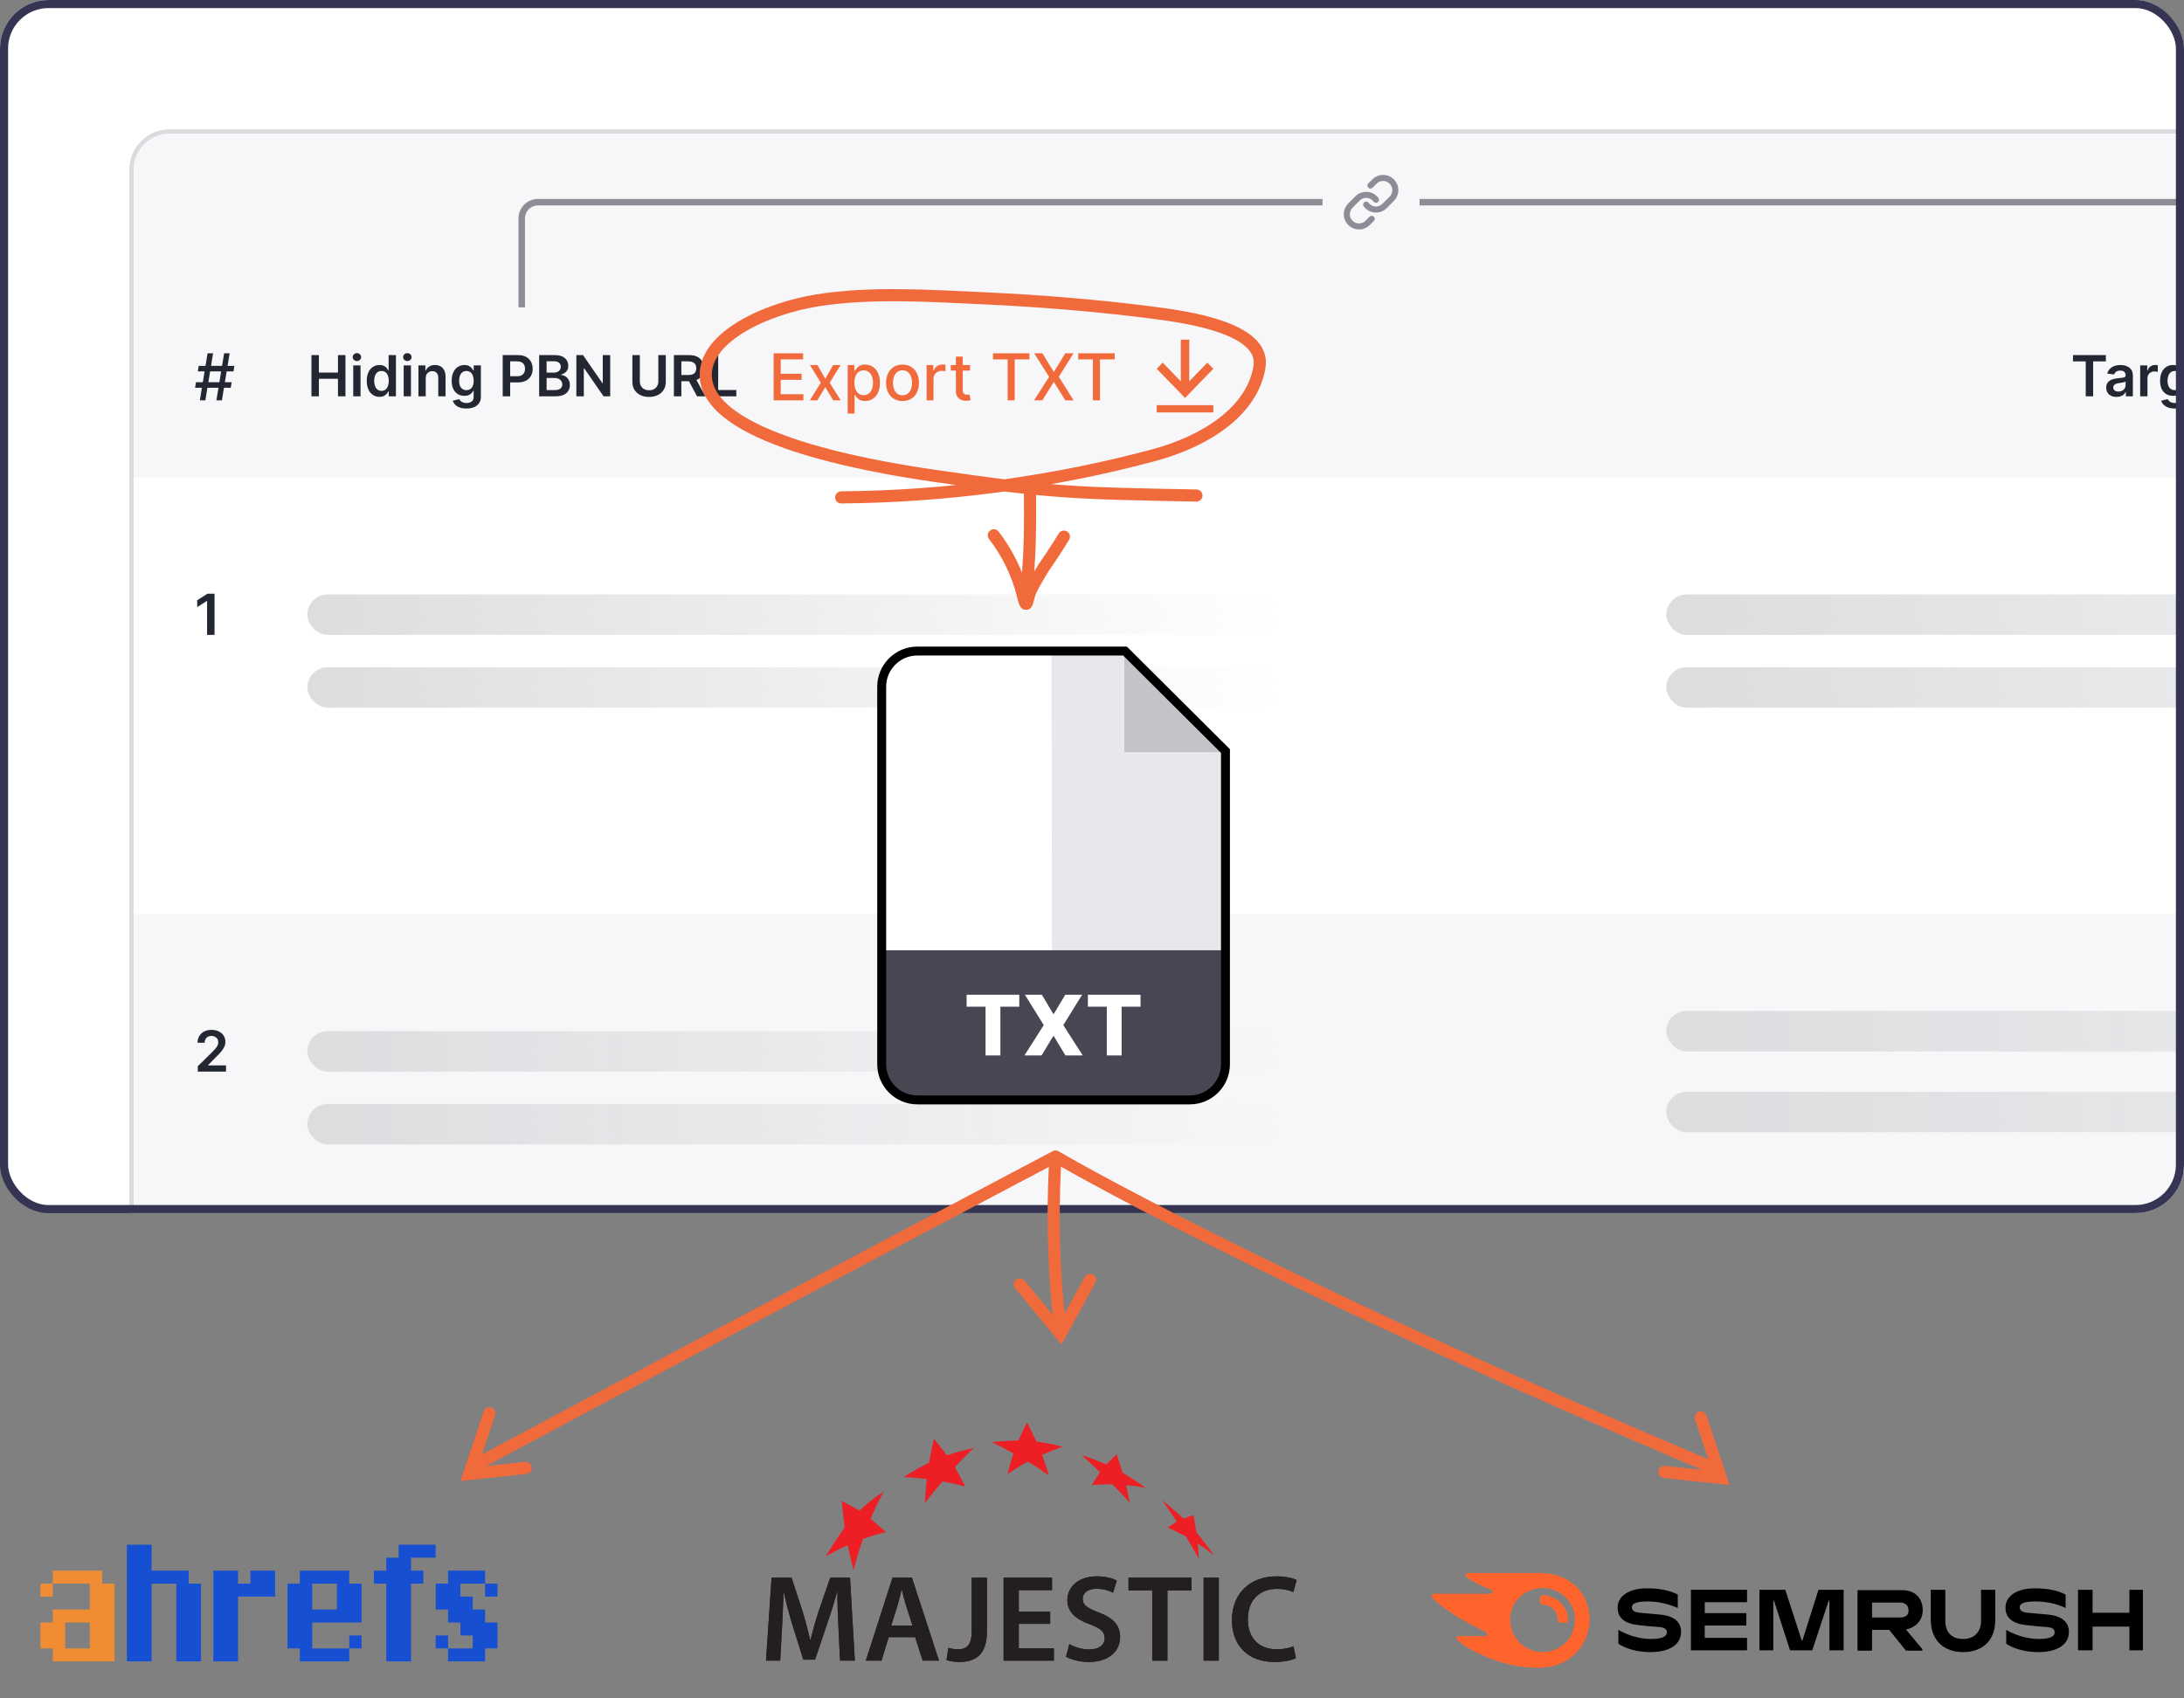
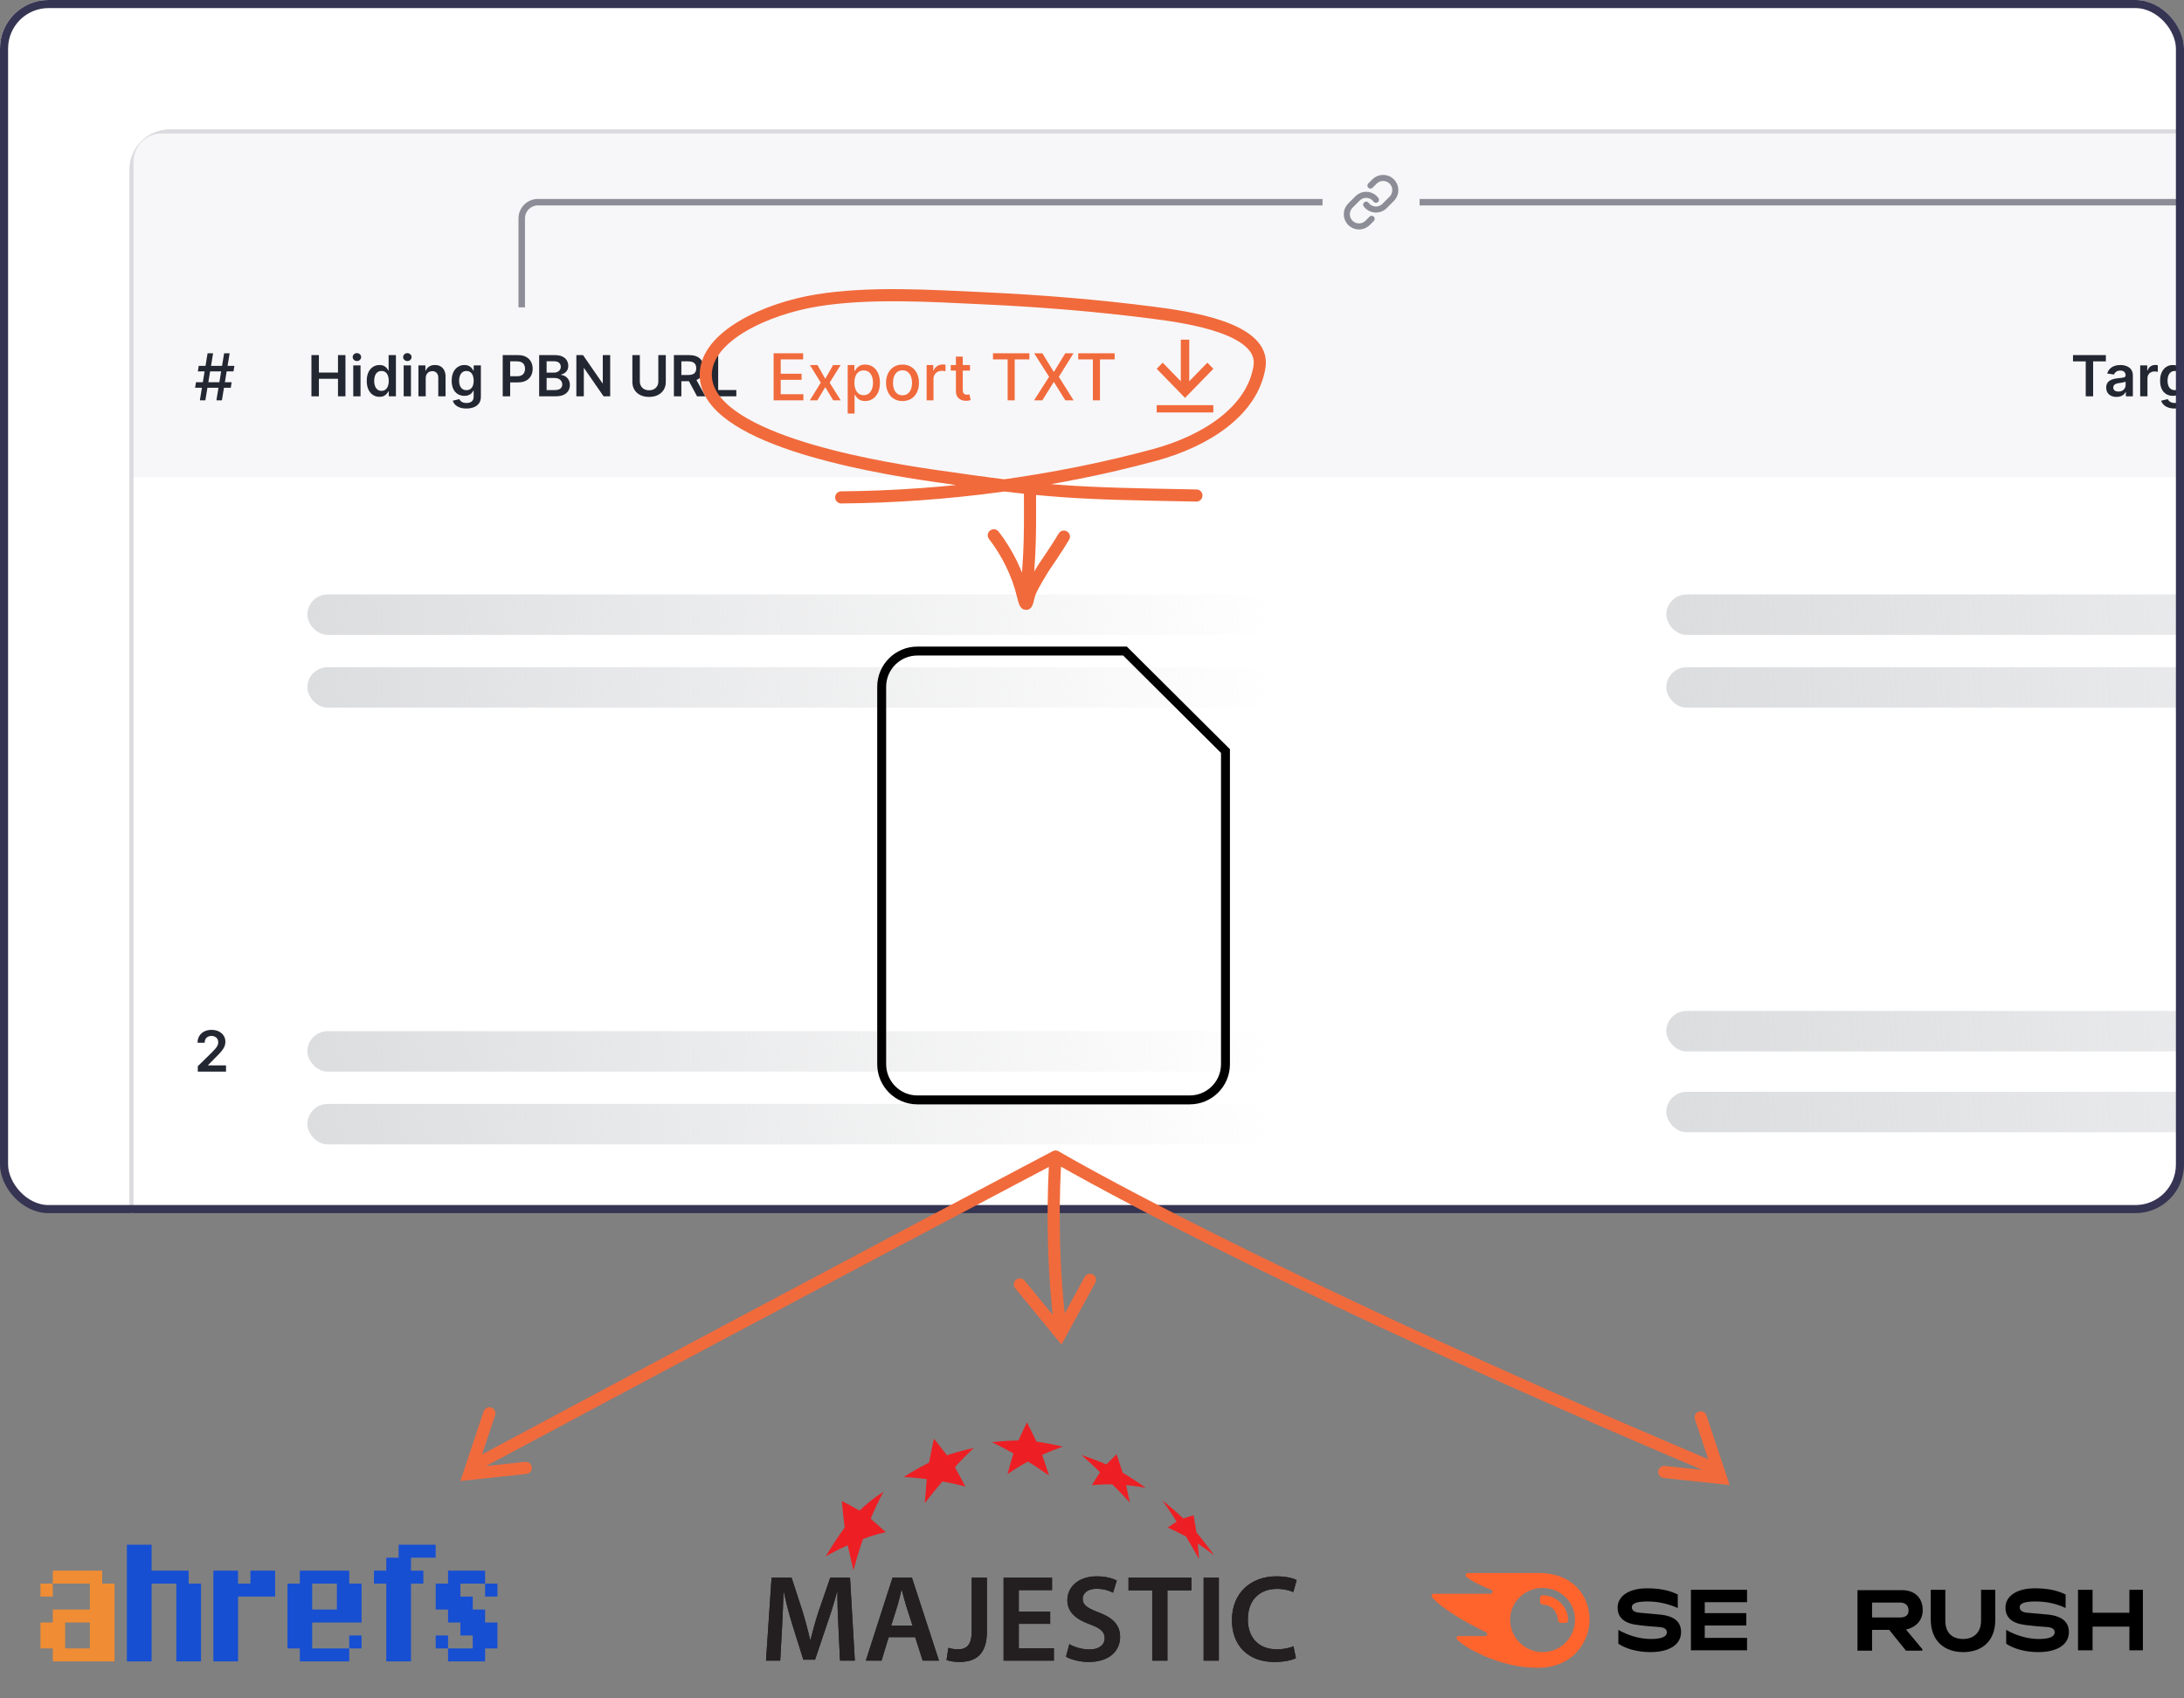
<svg xmlns="http://www.w3.org/2000/svg" width="540" height="420" viewBox="0 0 540 420" fill="none">
  <rect x="0" y="0" width="540" height="420" fill="#808080" stroke="none" />
  <g clip-path="url(#clip0_15135_105413)">
    <rect width="540" height="298.235" rx="12" fill="white" />
    <g clip-path="url(#clip1_15135_105413)">
      <g clip-path="url(#clip2_15135_105413)">
        <path d="M32 118H2132V226H32V118Z" fill="white" />
-         <path d="M32 226H2132V334H32V226Z" fill="#F7F7F9" />
-         <path d="M53.046 146.818V157H51.202V148.613H51.142L48.761 150.134V148.444L51.291 146.818H53.046Z" fill="#232732" />
        <path d="M48.905 265V263.668L52.44 260.202C52.778 259.861 53.059 259.558 53.285 259.293C53.51 259.027 53.679 258.771 53.792 258.522C53.905 258.273 53.961 258.008 53.961 257.727C53.961 257.405 53.888 257.13 53.742 256.901C53.596 256.669 53.396 256.49 53.141 256.364C52.885 256.238 52.595 256.175 52.271 256.175C51.936 256.175 51.642 256.245 51.391 256.384C51.139 256.52 50.943 256.714 50.804 256.966C50.668 257.218 50.6 257.518 50.6 257.866H48.845C48.845 257.219 48.993 256.658 49.288 256.18C49.583 255.703 49.989 255.334 50.506 255.072C51.026 254.81 51.623 254.679 52.295 254.679C52.978 254.679 53.578 254.807 54.095 255.062C54.612 255.317 55.013 255.667 55.298 256.111C55.587 256.555 55.731 257.062 55.731 257.632C55.731 258.013 55.658 258.388 55.512 258.756C55.366 259.124 55.109 259.531 54.742 259.979C54.377 260.426 53.865 260.968 53.205 261.604L51.45 263.389V263.459H55.885V265H48.905Z" fill="#232732" />
        <rect x="412" y="147" width="352" height="10" rx="5" fill="url(#paint0_linear_15135_105413)" />
        <rect x="412" y="165" width="352" height="10" rx="5" fill="url(#paint1_linear_15135_105413)" />
        <rect x="412" y="250" width="352" height="10" rx="5" fill="url(#paint2_linear_15135_105413)" />
        <rect x="412" y="270" width="352" height="10" rx="5" fill="url(#paint3_linear_15135_105413)" />
        <rect x="76" y="147" width="240" height="10" rx="5" fill="url(#paint4_linear_15135_105413)" />
        <rect x="76" y="165" width="240" height="10" rx="5" fill="url(#paint5_linear_15135_105413)" />
        <rect x="76" y="255" width="240" height="10" rx="5" fill="url(#paint6_linear_15135_105413)" />
        <rect x="76" y="273" width="240" height="10" rx="5" fill="url(#paint7_linear_15135_105413)" />
        <path d="M32 40C32 35.582 35.582 32 40 32H2254C2258.42 32 2262 35.582 2262 40V118H32V40Z" fill="#F7F7F9" />
        <path d="M53.506 99L55.415 87.364H56.778L54.869 99H53.506ZM48.239 95.886L48.46 94.523H57.278L57.057 95.886H48.239ZM49.415 99L51.324 87.364H52.688L50.778 99H49.415ZM48.915 91.841L49.136 90.477H57.955L57.733 91.841H48.915Z" fill="#232732" />
        <path d="M512.557 89.364V87.818H520.68V89.364H517.533V98H515.704V89.364H512.557ZM523.325 98.154C522.841 98.154 522.406 98.068 522.018 97.896C521.633 97.72 521.328 97.461 521.103 97.12C520.881 96.779 520.77 96.358 520.77 95.857C520.77 95.426 520.849 95.07 521.009 94.788C521.168 94.507 521.385 94.281 521.66 94.112C521.935 93.943 522.245 93.816 522.589 93.729C522.938 93.64 523.297 93.575 523.668 93.535C524.116 93.489 524.479 93.448 524.757 93.411C525.036 93.371 525.238 93.312 525.364 93.232C525.493 93.149 525.558 93.022 525.558 92.849V92.82C525.558 92.445 525.446 92.155 525.224 91.95C525.002 91.744 524.683 91.641 524.265 91.641C523.824 91.641 523.474 91.737 523.216 91.93C522.961 92.122 522.788 92.349 522.699 92.611L521.018 92.372C521.151 91.908 521.37 91.52 521.675 91.209C521.98 90.894 522.353 90.659 522.793 90.503C523.234 90.344 523.721 90.264 524.255 90.264C524.623 90.264 524.989 90.307 525.354 90.394C525.718 90.48 526.051 90.622 526.353 90.821C526.655 91.017 526.897 91.283 527.079 91.621C527.264 91.96 527.357 92.382 527.357 92.889V98H525.627V96.951H525.567C525.458 97.163 525.304 97.362 525.105 97.548C524.91 97.73 524.663 97.877 524.364 97.99C524.069 98.099 523.723 98.154 523.325 98.154ZM523.793 96.832C524.154 96.832 524.467 96.76 524.732 96.618C524.997 96.472 525.201 96.28 525.344 96.041C525.49 95.803 525.562 95.542 525.562 95.261V94.361C525.506 94.407 525.41 94.45 525.274 94.49C525.142 94.53 524.992 94.565 524.827 94.594C524.661 94.624 524.497 94.651 524.335 94.674C524.172 94.697 524.031 94.717 523.912 94.734C523.643 94.77 523.403 94.83 523.191 94.913C522.979 94.996 522.812 95.112 522.689 95.261C522.566 95.406 522.505 95.595 522.505 95.827C522.505 96.159 522.626 96.409 522.868 96.578C523.11 96.747 523.418 96.832 523.793 96.832ZM529.167 98V90.364H530.912V91.636H530.991C531.131 91.195 531.369 90.856 531.707 90.617C532.049 90.375 532.438 90.254 532.876 90.254C532.975 90.254 533.086 90.259 533.209 90.269C533.335 90.276 533.439 90.287 533.522 90.304V91.96C533.446 91.933 533.325 91.91 533.159 91.89C532.997 91.867 532.839 91.855 532.687 91.855C532.359 91.855 532.064 91.926 531.802 92.069C531.543 92.208 531.339 92.402 531.19 92.651C531.041 92.899 530.967 93.186 530.967 93.511V98H529.167ZM537.724 101.023C537.078 101.023 536.523 100.935 536.059 100.759C535.595 100.587 535.222 100.355 534.94 100.063C534.658 99.772 534.463 99.448 534.354 99.094L535.974 98.701C536.047 98.85 536.153 98.998 536.292 99.144C536.432 99.293 536.619 99.415 536.854 99.511C537.093 99.611 537.393 99.66 537.754 99.66C538.265 99.66 538.687 99.536 539.022 99.288C539.357 99.042 539.524 98.638 539.524 98.075V96.628H539.434C539.342 96.813 539.206 97.004 539.027 97.2C538.851 97.395 538.617 97.559 538.326 97.692C538.037 97.824 537.675 97.891 537.237 97.891C536.65 97.891 536.118 97.753 535.641 97.478C535.167 97.2 534.789 96.785 534.508 96.235C534.229 95.682 534.09 94.989 534.09 94.157C534.09 93.318 534.229 92.611 534.508 92.034C534.789 91.454 535.169 91.015 535.646 90.717C536.123 90.415 536.655 90.264 537.242 90.264C537.689 90.264 538.057 90.34 538.346 90.493C538.637 90.642 538.869 90.823 539.042 91.035C539.214 91.244 539.345 91.441 539.434 91.626H539.534V90.364H541.309V98.124C541.309 98.777 541.153 99.317 540.841 99.745C540.53 100.173 540.104 100.492 539.564 100.705C539.023 100.917 538.41 101.023 537.724 101.023ZM537.739 96.479C538.12 96.479 538.445 96.386 538.714 96.2C538.982 96.015 539.186 95.748 539.325 95.4C539.464 95.052 539.534 94.634 539.534 94.147C539.534 93.666 539.464 93.246 539.325 92.884C539.189 92.523 538.987 92.243 538.719 92.044C538.453 91.842 538.127 91.741 537.739 91.741C537.338 91.741 537.003 91.845 536.735 92.054C536.466 92.263 536.264 92.549 536.128 92.914C535.992 93.275 535.925 93.686 535.925 94.147C535.925 94.614 535.992 95.024 536.128 95.375C536.268 95.723 536.471 95.995 536.74 96.19C537.012 96.383 537.345 96.479 537.739 96.479ZM546.534 98.149C545.768 98.149 545.107 97.99 544.55 97.672C543.997 97.35 543.571 96.896 543.273 96.31C542.974 95.72 542.825 95.025 542.825 94.227C542.825 93.441 542.974 92.752 543.273 92.158C543.574 91.562 543.995 91.098 544.535 90.766C545.076 90.432 545.71 90.264 546.439 90.264C546.91 90.264 547.354 90.34 547.772 90.493C548.193 90.642 548.564 90.874 548.885 91.189C549.21 91.504 549.465 91.905 549.651 92.392C549.837 92.876 549.93 93.453 549.93 94.122V94.674H543.67V93.461H548.204C548.201 93.116 548.126 92.81 547.981 92.541C547.835 92.269 547.631 92.056 547.369 91.9C547.111 91.744 546.809 91.666 546.464 91.666C546.096 91.666 545.773 91.756 545.495 91.935C545.216 92.11 544.999 92.342 544.844 92.631C544.691 92.916 544.613 93.229 544.61 93.57V94.629C544.61 95.073 544.691 95.454 544.854 95.773C545.016 96.088 545.243 96.329 545.535 96.499C545.826 96.664 546.168 96.747 546.559 96.747C546.821 96.747 547.058 96.711 547.27 96.638C547.482 96.562 547.666 96.451 547.822 96.305C547.977 96.159 548.095 95.978 548.175 95.763L549.855 95.952C549.749 96.396 549.547 96.784 549.248 97.115C548.953 97.443 548.576 97.698 548.115 97.881C547.654 98.06 547.127 98.149 546.534 98.149ZM555.265 90.364V91.756H550.875V90.364H555.265ZM551.959 88.534H553.759V95.703C553.759 95.945 553.795 96.131 553.868 96.26C553.944 96.386 554.044 96.472 554.167 96.519C554.289 96.565 554.425 96.588 554.574 96.588C554.687 96.588 554.79 96.58 554.882 96.563C554.979 96.547 555.051 96.532 555.101 96.519L555.404 97.925C555.308 97.959 555.171 97.995 554.992 98.035C554.816 98.075 554.601 98.098 554.346 98.104C553.895 98.118 553.489 98.05 553.127 97.901C552.766 97.748 552.48 97.513 552.267 97.195C552.059 96.876 551.956 96.479 551.959 96.001V88.534ZM566.741 87.818H568.585V94.47C568.585 95.199 568.413 95.841 568.068 96.394C567.727 96.948 567.246 97.38 566.627 97.692C566.007 98 565.283 98.154 564.454 98.154C563.622 98.154 562.896 98 562.276 97.692C561.657 97.38 561.176 96.948 560.835 96.394C560.493 95.841 560.323 95.199 560.323 94.47V87.818H562.167V94.316C562.167 94.74 562.26 95.118 562.445 95.45C562.634 95.781 562.9 96.041 563.241 96.23C563.582 96.416 563.987 96.508 564.454 96.508C564.921 96.508 565.326 96.416 565.667 96.23C566.012 96.041 566.277 95.781 566.463 95.45C566.648 95.118 566.741 94.74 566.741 94.316V87.818ZM570.59 98V87.818H574.408C575.191 87.818 575.847 87.954 576.377 88.226C576.911 88.498 577.313 88.879 577.585 89.369C577.86 89.856 577.998 90.425 577.998 91.075C577.998 91.728 577.859 92.294 577.58 92.775C577.305 93.252 576.899 93.622 576.362 93.883C575.825 94.142 575.166 94.271 574.384 94.271H571.664V92.74H574.135C574.592 92.74 574.967 92.677 575.259 92.551C575.55 92.422 575.766 92.235 575.905 91.989C576.047 91.741 576.119 91.436 576.119 91.075C576.119 90.713 576.047 90.405 575.905 90.15C575.762 89.891 575.545 89.696 575.254 89.563C574.962 89.427 574.586 89.359 574.125 89.359H572.435V98H570.59ZM575.85 93.386L578.371 98H576.312L573.837 93.386H575.85ZM579.696 98V87.818H581.54V96.454H586.025V98H579.696Z" fill="#232732" />
        <path d="M77.004 98V87.818H78.849V92.129H83.567V87.818H85.416V98H83.567V93.675H78.849V98H77.004ZM87.343 98V90.364H89.142V98H87.343ZM88.248 89.28C87.963 89.28 87.717 89.185 87.512 88.996C87.306 88.804 87.204 88.574 87.204 88.305C87.204 88.034 87.306 87.803 87.512 87.614C87.717 87.422 87.963 87.326 88.248 87.326C88.536 87.326 88.781 87.422 88.983 87.614C89.189 87.803 89.291 88.034 89.291 88.305C89.291 88.574 89.189 88.804 88.983 88.996C88.781 89.185 88.536 89.28 88.248 89.28ZM93.827 98.134C93.227 98.134 92.69 97.98 92.216 97.672C91.742 97.364 91.368 96.916 91.093 96.329C90.817 95.743 90.68 95.03 90.68 94.192C90.68 93.343 90.819 92.627 91.097 92.044C91.379 91.457 91.759 91.015 92.236 90.717C92.713 90.415 93.245 90.264 93.832 90.264C94.279 90.264 94.647 90.34 94.936 90.493C95.224 90.642 95.453 90.823 95.622 91.035C95.791 91.244 95.922 91.441 96.014 91.626H96.089V87.818H97.894V98H96.124V96.797H96.014C95.922 96.983 95.787 97.18 95.612 97.388C95.436 97.594 95.204 97.77 94.916 97.915C94.627 98.061 94.264 98.134 93.827 98.134ZM94.329 96.658C94.71 96.658 95.035 96.555 95.303 96.349C95.572 96.141 95.776 95.851 95.915 95.479C96.054 95.108 96.124 94.676 96.124 94.182C96.124 93.688 96.054 93.259 95.915 92.894C95.779 92.53 95.577 92.246 95.308 92.044C95.043 91.842 94.717 91.741 94.329 91.741C93.928 91.741 93.593 91.845 93.325 92.054C93.056 92.263 92.854 92.551 92.718 92.919C92.582 93.287 92.514 93.708 92.514 94.182C92.514 94.659 92.582 95.085 92.718 95.46C92.857 95.831 93.061 96.124 93.33 96.34C93.602 96.552 93.935 96.658 94.329 96.658ZM99.811 98V90.364H101.611V98H99.811ZM100.716 89.28C100.431 89.28 100.186 89.185 99.981 88.996C99.775 88.804 99.672 88.574 99.672 88.305C99.672 88.034 99.775 87.803 99.981 87.614C100.186 87.422 100.431 87.326 100.716 87.326C101.005 87.326 101.25 87.422 101.452 87.614C101.658 87.803 101.76 88.034 101.76 88.305C101.76 88.574 101.658 88.804 101.452 88.996C101.25 89.185 101.005 89.28 100.716 89.28ZM105.262 93.526V98H103.462V90.364H105.182V91.661H105.271C105.447 91.234 105.727 90.894 106.112 90.642C106.499 90.39 106.978 90.264 107.548 90.264C108.075 90.264 108.535 90.377 108.926 90.602C109.32 90.828 109.625 91.154 109.84 91.582C110.059 92.009 110.167 92.528 110.164 93.138V98H108.364V93.416C108.364 92.906 108.231 92.506 107.966 92.218C107.704 91.93 107.341 91.785 106.877 91.785C106.562 91.785 106.282 91.855 106.037 91.994C105.795 92.13 105.605 92.327 105.465 92.586C105.329 92.844 105.262 93.158 105.262 93.526ZM115.314 101.023C114.668 101.023 114.113 100.935 113.649 100.759C113.185 100.587 112.812 100.355 112.53 100.063C112.248 99.772 112.053 99.448 111.943 99.094L113.564 98.701C113.637 98.85 113.743 98.998 113.882 99.144C114.021 99.293 114.209 99.415 114.444 99.511C114.683 99.611 114.983 99.66 115.344 99.66C115.854 99.66 116.277 99.536 116.612 99.288C116.946 99.042 117.114 98.638 117.114 98.075V96.628H117.024C116.932 96.813 116.796 97.004 116.617 97.2C116.441 97.395 116.207 97.559 115.916 97.692C115.627 97.824 115.264 97.891 114.827 97.891C114.24 97.891 113.708 97.753 113.231 97.478C112.757 97.2 112.379 96.785 112.097 96.235C111.819 95.682 111.68 94.989 111.68 94.157C111.68 93.318 111.819 92.611 112.097 92.034C112.379 91.454 112.759 91.015 113.236 90.717C113.713 90.415 114.245 90.264 114.832 90.264C115.279 90.264 115.647 90.34 115.936 90.493C116.227 90.642 116.459 90.823 116.632 91.035C116.804 91.244 116.935 91.441 117.024 91.626H117.124V90.364H118.899V98.124C118.899 98.777 118.743 99.317 118.431 99.745C118.12 100.173 117.694 100.492 117.154 100.705C116.613 100.917 116 101.023 115.314 101.023ZM115.329 96.479C115.71 96.479 116.035 96.386 116.303 96.2C116.572 96.015 116.776 95.748 116.915 95.4C117.054 95.052 117.124 94.634 117.124 94.147C117.124 93.666 117.054 93.246 116.915 92.884C116.779 92.523 116.577 92.243 116.308 92.044C116.043 91.842 115.717 91.741 115.329 91.741C114.928 91.741 114.593 91.845 114.325 92.054C114.056 92.263 113.854 92.549 113.718 92.914C113.582 93.275 113.514 93.686 113.514 94.147C113.514 94.614 113.582 95.024 113.718 95.375C113.857 95.723 114.061 95.995 114.33 96.19C114.602 96.383 114.935 96.479 115.329 96.479ZM124.295 98V87.818H128.113C128.896 87.818 129.552 87.964 130.082 88.256C130.616 88.547 131.019 88.948 131.29 89.459C131.565 89.966 131.703 90.543 131.703 91.189C131.703 91.842 131.565 92.422 131.29 92.929C131.015 93.436 130.609 93.835 130.072 94.127C129.535 94.415 128.874 94.56 128.089 94.56H125.558V93.043H127.84C128.297 93.043 128.672 92.964 128.964 92.805C129.255 92.646 129.471 92.427 129.61 92.148C129.752 91.87 129.824 91.55 129.824 91.189C129.824 90.828 129.752 90.51 129.61 90.234C129.471 89.959 129.254 89.746 128.959 89.593C128.667 89.437 128.291 89.359 127.83 89.359H126.14V98H124.295ZM133.305 98V87.818H137.203C137.939 87.818 138.55 87.934 139.037 88.166C139.528 88.395 139.894 88.708 140.136 89.106C140.381 89.504 140.504 89.954 140.504 90.458C140.504 90.872 140.424 91.227 140.265 91.522C140.106 91.814 139.892 92.051 139.624 92.233C139.355 92.415 139.056 92.546 138.724 92.626V92.725C139.085 92.745 139.432 92.856 139.763 93.058C140.098 93.257 140.371 93.539 140.583 93.903C140.796 94.268 140.902 94.709 140.902 95.226C140.902 95.753 140.774 96.227 140.519 96.648C140.264 97.065 139.879 97.395 139.365 97.637C138.852 97.879 138.205 98 137.426 98H133.305ZM135.15 96.459H137.133C137.803 96.459 138.285 96.331 138.58 96.076C138.878 95.817 139.027 95.486 139.027 95.082C139.027 94.78 138.953 94.508 138.804 94.266C138.654 94.021 138.442 93.829 138.167 93.69C137.892 93.547 137.564 93.476 137.183 93.476H135.15V96.459ZM135.15 92.148H136.974C137.292 92.148 137.579 92.09 137.834 91.974C138.089 91.855 138.29 91.688 138.436 91.472C138.585 91.254 138.659 90.995 138.659 90.697C138.659 90.302 138.52 89.978 138.242 89.722C137.967 89.467 137.557 89.34 137.014 89.34H135.15V92.148ZM150.873 87.818V98H149.233L144.435 91.065H144.351V98H142.506V87.818H144.157L148.949 94.758H149.039V87.818H150.873ZM162.774 87.818H164.619V94.47C164.619 95.199 164.446 95.841 164.102 96.394C163.76 96.948 163.28 97.38 162.66 97.692C162.04 98 161.316 98.154 160.487 98.154C159.655 98.154 158.929 98 158.31 97.692C157.69 97.38 157.209 96.948 156.868 96.394C156.527 95.841 156.356 95.199 156.356 94.47V87.818H158.2V94.316C158.2 94.74 158.293 95.118 158.479 95.45C158.668 95.781 158.933 96.041 159.274 96.23C159.616 96.416 160.02 96.508 160.487 96.508C160.955 96.508 161.359 96.416 161.7 96.23C162.045 96.041 162.31 95.781 162.496 95.45C162.681 95.118 162.774 94.74 162.774 94.316V87.818ZM166.623 98V87.818H170.442C171.224 87.818 171.88 87.954 172.41 88.226C172.944 88.498 173.347 88.879 173.618 89.369C173.894 89.856 174.031 90.425 174.031 91.075C174.031 91.728 173.892 92.294 173.613 92.775C173.338 93.252 172.932 93.622 172.395 93.883C171.858 94.142 171.199 94.271 170.417 94.271H167.697V92.74H170.168C170.626 92.74 171 92.677 171.292 92.551C171.583 92.422 171.799 92.235 171.938 91.989C172.081 91.741 172.152 91.436 172.152 91.075C172.152 90.713 172.081 90.405 171.938 90.15C171.796 89.891 171.578 89.696 171.287 89.563C170.995 89.427 170.619 89.359 170.158 89.359H168.468V98H166.623ZM171.883 93.386L174.404 98H172.346L169.87 93.386H171.883ZM175.729 98V87.818H177.573V96.454H182.058V98H175.729Z" fill="#232732" />
        <path d="M191.278 99V87.364H198.574V88.875H193.034V92.421H198.193V93.926H193.034V97.489H198.642V99H191.278ZM202.124 90.273L204.05 93.671L205.993 90.273H207.851L205.129 94.636L207.874 99H206.016L204.05 95.739L202.089 99H200.226L202.942 94.636L200.26 90.273H202.124ZM209.595 102.273V90.273H211.254V91.688H211.396C211.495 91.506 211.637 91.296 211.822 91.057C212.008 90.818 212.266 90.61 212.595 90.432C212.925 90.25 213.36 90.159 213.902 90.159C214.607 90.159 215.235 90.337 215.788 90.693C216.341 91.049 216.775 91.562 217.089 92.233C217.408 92.903 217.567 93.71 217.567 94.653C217.567 95.597 217.41 96.405 217.095 97.079C216.781 97.75 216.349 98.267 215.8 98.631C215.25 98.99 214.624 99.171 213.919 99.171C213.389 99.171 212.955 99.081 212.618 98.903C212.285 98.725 212.023 98.517 211.834 98.278C211.644 98.04 211.499 97.828 211.396 97.642H211.294V102.273H209.595ZM211.26 94.636C211.26 95.25 211.349 95.788 211.527 96.25C211.705 96.712 211.963 97.074 212.3 97.335C212.637 97.593 213.05 97.722 213.538 97.722C214.046 97.722 214.47 97.587 214.811 97.318C215.152 97.046 215.41 96.676 215.584 96.21C215.762 95.744 215.851 95.22 215.851 94.636C215.851 94.061 215.764 93.544 215.589 93.085C215.419 92.627 215.161 92.265 214.817 92C214.476 91.735 214.05 91.602 213.538 91.602C213.046 91.602 212.629 91.729 212.288 91.983C211.951 92.237 211.696 92.591 211.521 93.046C211.347 93.5 211.26 94.03 211.26 94.636ZM223.146 99.176C222.328 99.176 221.614 98.989 221.004 98.614C220.394 98.239 219.921 97.714 219.584 97.04C219.247 96.365 219.078 95.578 219.078 94.676C219.078 93.771 219.247 92.979 219.584 92.301C219.921 91.623 220.394 91.097 221.004 90.722C221.614 90.347 222.328 90.159 223.146 90.159C223.964 90.159 224.679 90.347 225.288 90.722C225.898 91.097 226.372 91.623 226.709 92.301C227.046 92.979 227.214 93.771 227.214 94.676C227.214 95.578 227.046 96.365 226.709 97.04C226.372 97.714 225.898 98.239 225.288 98.614C224.679 98.989 223.964 99.176 223.146 99.176ZM223.152 97.75C223.682 97.75 224.122 97.61 224.47 97.329C224.819 97.049 225.076 96.676 225.243 96.21C225.413 95.744 225.499 95.231 225.499 94.671C225.499 94.114 225.413 93.602 225.243 93.136C225.076 92.667 224.819 92.29 224.47 92.006C224.122 91.722 223.682 91.579 223.152 91.579C222.618 91.579 222.175 91.722 221.822 92.006C221.474 92.29 221.214 92.667 221.044 93.136C220.877 93.602 220.794 94.114 220.794 94.671C220.794 95.231 220.877 95.744 221.044 96.21C221.214 96.676 221.474 97.049 221.822 97.329C222.175 97.61 222.618 97.75 223.152 97.75ZM229.111 99V90.273H230.753V91.659H230.844C231.003 91.189 231.283 90.82 231.685 90.551C232.09 90.278 232.548 90.142 233.06 90.142C233.166 90.142 233.291 90.146 233.435 90.153C233.582 90.161 233.698 90.171 233.781 90.182V91.807C233.713 91.788 233.592 91.767 233.418 91.744C233.243 91.718 233.069 91.704 232.895 91.704C232.493 91.704 232.135 91.79 231.821 91.96C231.51 92.127 231.264 92.36 231.082 92.659C230.901 92.954 230.81 93.292 230.81 93.671V99H229.111ZM239.841 90.273V91.636H235.074V90.273H239.841ZM236.352 88.182H238.051V96.438C238.051 96.767 238.1 97.015 238.199 97.182C238.297 97.345 238.424 97.456 238.58 97.517C238.739 97.574 238.911 97.602 239.097 97.602C239.233 97.602 239.352 97.593 239.455 97.574C239.557 97.555 239.636 97.54 239.693 97.528L240 98.932C239.902 98.97 239.761 99.008 239.58 99.046C239.398 99.087 239.17 99.11 238.898 99.114C238.451 99.121 238.034 99.042 237.648 98.875C237.261 98.708 236.949 98.451 236.71 98.102C236.472 97.754 236.352 97.316 236.352 96.79V88.182ZM245.517 88.875V87.364H254.523V88.875H250.892V99H249.142V88.875H245.517ZM257.734 87.364L260.518 91.915H260.609L263.393 87.364H265.428L261.803 93.182L265.45 99H263.405L260.609 94.511H260.518L257.723 99H255.678L259.388 93.182L255.7 87.364H257.734ZM266.595 88.875V87.364H275.601V88.875H271.97V99H270.22V88.875H266.595Z" fill="#F16A3C" />
        <path d="M298.524 89.682L294.044 94.291V84H291.956V94.291L287.476 89.682L286 91.2L293 98.4L300 91.2L298.524 89.682Z" fill="#F16A3C" />
        <path d="M286 100.2H300V102H286V100.2Z" fill="#F16A3C" />
        <path d="M548.434 76.566C548.747 76.878 549.253 76.878 549.566 76.566L554.657 71.475C554.969 71.162 554.969 70.656 554.657 70.343C554.344 70.031 553.838 70.031 553.525 70.343L549 74.869L544.475 70.343C544.162 70.031 543.656 70.031 543.343 70.343C543.031 70.656 543.031 71.162 543.343 71.475L548.434 76.566ZM133 50.8H545V49.2H133V50.8ZM548.2 54V76H549.8V54H548.2ZM128.2 54V76H129.8V54H128.2ZM545 50.8C546.767 50.8 548.2 52.233 548.2 54H549.8C549.8 51.349 547.651 49.2 545 49.2V50.8ZM133 49.2C130.349 49.2 128.2 51.349 128.2 54H129.8C129.8 52.233 131.233 50.8 133 50.8V49.2Z" fill="#8C8D97" />
        <rect width="24" height="24" transform="translate(327 38)" fill="#F7F7F9" />
        <path d="M337.794 50.604C338.053 50.951 338.384 51.238 338.763 51.446C339.143 51.653 339.563 51.777 339.994 51.807C340.426 51.839 340.859 51.776 341.264 51.625C341.669 51.473 342.037 51.237 342.343 50.93L344.153 49.118C344.703 48.549 345.007 47.786 345 46.994C344.993 46.202 344.676 45.444 344.116 44.885C343.557 44.325 342.8 44.007 342.009 44C341.218 43.993 340.456 44.298 339.887 44.848L338.85 45.881M340.206 49.396C339.947 49.049 339.616 48.762 339.237 48.554C338.857 48.347 338.437 48.223 338.006 48.193C337.574 48.161 337.141 48.224 336.736 48.375C336.331 48.527 335.963 48.763 335.657 49.07L333.847 50.882C333.297 51.451 332.993 52.214 333 53.006C333.007 53.798 333.324 54.556 333.884 55.115C334.443 55.675 335.2 55.993 335.991 56C336.782 56.007 337.544 55.702 338.113 55.152L339.144 54.119" stroke="#8C8D97" stroke-width="1.5" stroke-linecap="round" stroke-linejoin="round" />
      </g>
      <rect x="32.5" y="32.5" width="2099" height="1705" rx="7.5" stroke="#DBDBDF" />
    </g>
-     <path d="M32.5 42C32.5 36.753 36.753 32.5 42 32.5H539.5V490C539.5 495.247 535.247 499.5 530 499.5H32.5V42Z" stroke="#DBDBDF" />
  </g>
  <rect x="1" y="1" width="538" height="298" rx="11" stroke="#353452" stroke-width="2" />
  <g clip-path="url(#clip3_15135_105413)">
    <path d="M475.4 398.189C475.4 395.305 473.598 393.232 470.263 393.232H459.268V408.193H462.873V403.056H467.109L471.254 408.193H475.31V407.833L471.254 402.966C473.868 402.425 475.4 400.533 475.4 398.189ZM469.812 399.992H462.873V396.297H469.812C471.074 396.297 471.885 397.018 471.885 398.189C471.975 399.361 471.164 399.992 469.812 399.992Z" fill="black" />
    <path d="M529.835 393.145H526.501V398.822H517.398V393.145H513.793V408.106H517.398V402.247H526.501V408.106H529.835V393.145Z" fill="black" />
-     <path d="M449.624 393.145L445.658 405.672H445.478L441.422 393.145H435.023V408.106H438.448V395.848H438.628L442.594 408.106H448.092L452.147 395.848H452.328V408.106H455.843V393.145H449.624Z" fill="black" />
    <path d="M410.419 399.272C409.158 399.182 406.814 398.912 405.463 398.822C404.201 398.732 403.48 398.281 403.48 397.47C403.48 396.659 404.291 396.028 407.355 396.028C410.059 396.028 412.583 396.659 414.836 397.65V394.315C412.673 393.234 410.239 392.783 407.175 392.783C402.939 392.783 399.965 394.586 399.965 397.56C399.965 400.083 401.677 401.525 405.192 401.886C406.454 402.066 408.617 402.246 410.059 402.337C411.681 402.427 412.132 402.967 412.132 403.688C412.132 404.68 410.96 405.311 408.166 405.311C405.282 405.311 402.308 404.319 400.145 403.058V406.482C401.857 407.654 404.742 408.555 408.076 408.555C412.673 408.555 415.647 406.753 415.647 403.598C415.647 401.165 414.115 399.633 410.419 399.272Z" fill="black" />
    <path d="M418.08 393.145V408.106H431.96V405.041H421.505V401.977H431.779V398.913H421.505V396.209H431.96V393.145H418.08Z" fill="black" />
    <path d="M506.314 399.272C505.052 399.182 502.709 398.912 501.357 398.822C500.095 398.732 499.374 398.281 499.374 397.47C499.374 396.659 500.185 396.028 503.25 396.028C505.954 396.028 508.477 396.569 510.73 397.65V394.315C508.567 393.234 506.134 392.783 503.069 392.783C498.834 392.783 495.859 394.586 495.859 397.56C495.859 400.083 497.572 401.525 501.087 401.886C502.348 402.066 504.512 402.246 505.954 402.337C507.576 402.427 508.026 402.967 508.026 403.688C508.026 404.68 506.855 405.311 504.061 405.311C501.177 405.311 498.203 404.319 496.04 403.058V406.482C497.752 407.654 500.636 408.555 503.971 408.555C508.567 408.555 511.541 406.753 511.541 403.598C511.541 401.165 509.919 399.633 506.314 399.272Z" fill="black" />
    <path d="M489.82 393.145V400.805C489.82 403.689 488.018 405.312 485.404 405.312C482.7 405.312 480.988 403.779 480.988 400.805V393.145H477.383V400.445C477.383 405.852 480.808 408.556 485.404 408.556C489.91 408.556 493.335 405.942 493.335 400.625V393.145H489.82Z" fill="black" />
    <path d="M387.707 400.534C387.707 401.255 387.347 401.345 386.445 401.345C385.454 401.345 385.274 401.165 385.184 400.444C385.003 398.551 383.742 396.929 381.579 396.839C380.948 396.749 380.768 396.569 380.768 395.667C380.768 394.856 380.858 394.496 381.489 394.496C385.094 394.586 387.707 397.56 387.707 400.534ZM393.025 400.534C393.025 394.946 389.239 388.998 380.407 388.998H363.013C362.652 388.998 362.382 389.178 362.382 389.539C362.382 389.719 362.472 389.899 362.652 389.989C363.283 390.53 364.184 391.071 365.446 391.702C366.618 392.333 367.609 392.693 368.51 393.054C368.871 393.234 369.051 393.414 369.051 393.594C369.051 393.865 368.871 394.135 368.42 394.135H354.631C354.18 394.045 354 394.316 354 394.586C354 394.856 354.09 395.037 354.27 395.217C355.352 396.388 357.154 397.83 359.768 399.453C362.021 400.895 364.905 402.427 367.158 403.508C367.519 403.689 367.699 403.869 367.699 404.139C367.699 404.41 367.519 404.59 367.068 404.59H360.669C360.309 404.59 360.129 404.77 360.129 405.041C360.129 405.221 360.219 405.401 360.399 405.581C361.841 406.933 364.184 408.285 367.249 409.637C371.394 411.349 375.54 412.431 380.227 412.431C389.149 412.431 393.025 405.762 393.025 400.534ZM381.398 408.555C377.072 408.555 373.377 405.041 373.377 400.534C373.377 396.208 376.982 392.693 381.398 392.693C385.905 392.693 389.42 396.208 389.42 400.534C389.42 404.95 385.905 408.555 381.398 408.555Z" fill="#FF642D" />
  </g>
  <path d="M245.722 132.379C248.992 136.574 251.634 141.9 252.887 147.139C253.924 151.474 253.91 148.413 254.661 146.48C255.397 144.586 258.124 140.264 258.124 140.264C258.124 140.264 261.443 135.454 263.051 132.706M254.661 120C254.661 130 254.922 137.123 253.423 148.982" stroke="#F16A3C" stroke-width="3" stroke-linecap="round" />
  <path d="M121 349.501L116 364.501L130 363.001M420.5 350.501L425.5 365.501L411.5 364.001M252.16 317.625L262.202 329.838L269.5 316.503M261 286.002C261 286.002 259.451 305 261.937 326.507M261 286.002C261 286.002 204 316.001 118 362.002M261 286.002C261 286.002 310 315.002 423.437 362.94" stroke="#F16A3C" stroke-width="3" stroke-linecap="round" />
  <path d="M43.591 410.851V391.617H37.483V410.851H31.375V382H37.483V388.411H46.645V391.617H49.699V410.851H43.591ZM58.862 394.823V410.851H52.754V388.411H58.862V391.617H61.916V388.411H68.024V394.823H58.862ZM89.402 404.44V407.646H86.348V404.44H89.402ZM74.132 410.851V407.646H71.078V391.617H74.132V388.411H86.348V391.617H89.402V401.234H77.186V407.646H86.348V410.851H74.132ZM83.294 398.028V391.617H77.186V398.028H83.294ZM101.619 385.206V388.411H104.673V391.617H101.619V410.851H95.51V391.617H92.456V388.411H95.51V385.206H98.564V382H107.727V385.206H101.619ZM116.889 394.823V398.028H119.943V401.234H122.997V407.646H119.943V410.851H110.781V407.646H116.889V404.44H113.835V401.234H110.781V398.028H107.727V391.617H110.781V388.411H119.943V391.617H113.835V394.823H116.889ZM107.727 404.44H110.781V407.646H107.727V404.44ZM122.997 394.823H119.943V391.617H122.997V394.823Z" fill="#174FD2" />
  <path fill-rule="evenodd" clip-rule="evenodd" d="M13.054 410.85V407.644H10V401.233H13.054V398.027H22.216V391.616H13.054V388.41H25.27V391.616H28.324V410.85H13.054ZM16.108 401.233V407.644H22.216V401.233H16.108ZM10 394.822V391.616H13.054V394.822H10Z" fill="#F08D34" />
  <path d="M295.121 374.724C295.368 376.137 295.605 377.552 295.836 378.968C297.367 380.796 298.817 382.682 300.192 384.629C298.893 383.598 297.557 382.633 296.169 381.724C296.267 383.001 296.362 384.278 296.45 385.555C295.42 383.669 294.349 381.808 293.234 379.971C291.752 379.16 290.242 378.422 288.689 377.748C289.428 377.248 290.176 376.76 290.935 376.288C289.8 374.519 288.631 372.777 287.423 371.059C289.204 372.47 290.919 373.952 292.573 375.508C293.417 375.224 294.266 374.961 295.121 374.724Z" fill="#ED1F24" />
  <path d="M276.093 359.634C276.605 361.154 277.106 362.677 277.596 364.204C279.544 365.366 281.436 366.602 283.281 367.92C281.669 367.625 280.057 367.404 278.425 367.253C278.746 368.701 279.062 370.152 279.368 371.604C277.959 370.052 276.515 368.539 275.025 367.065C273.324 367.042 271.641 367.114 269.948 367.277C270.611 366.199 271.29 365.133 271.99 364.078C270.509 362.626 268.999 361.212 267.446 359.837C269.516 360.52 271.548 361.283 273.553 362.138C274.385 361.287 275.233 360.455 276.093 359.634Z" fill="#ED1F24" />
  <path d="M230.918 355.773C232.004 357.124 233.076 358.49 234.133 359.87C236.321 359.165 238.524 358.567 240.757 358.071C239.151 359.593 237.599 361.171 236.105 362.832C236.994 364.406 237.848 366.001 238.684 367.611C236.808 367.105 234.924 366.687 233.018 366.358C231.514 368.105 230.049 369.886 228.655 371.743C228.797 369.75 228.958 367.76 229.135 365.771C227.238 365.521 225.336 365.354 223.426 365.247C225.476 363.961 227.566 362.776 229.705 361.689C230.086 359.711 230.49 357.739 230.918 355.773Z" fill="#ED1F24" />
  <path d="M253.923 351.727C254.72 353.309 255.504 354.899 256.275 356.5C258.456 356.816 260.616 357.229 262.768 357.744C261.039 358.347 259.34 359.025 257.658 359.781C258.272 361.468 258.837 363.171 259.376 364.892C257.672 363.68 255.95 362.517 254.174 361.45C252.425 362.367 250.75 363.406 249.102 364.538C249.552 362.812 250.042 361.106 250.579 359.412C248.823 358.437 247.049 357.515 245.252 356.642C247.432 356.398 249.611 356.255 251.802 356.217C252.49 354.707 253.196 353.211 253.923 351.727Z" fill="#ED1F24" />
  <path d="M208.13 371.184C209.605 371.907 211.064 372.709 212.502 373.57C214.33 371.821 216.318 370.233 218.467 368.892C217.27 371.054 216.212 373.291 215.277 375.577C216.55 376.665 217.798 377.779 219.021 378.898C217.106 379.318 215.225 379.886 213.376 380.585C212.479 383.144 211.697 385.744 211.02 388.369C210.526 386.295 210.05 384.217 209.592 382.138C207.735 382.956 205.931 383.884 204.168 384.881C205.616 382.439 207.165 380.056 208.842 377.764C208.576 375.573 208.338 373.381 208.13 371.184Z" fill="#ED1F24" />
  <path d="M207.3 402.297C207.177 399.649 207.025 396.453 207.055 393.653H206.963C206.291 396.179 205.436 398.949 204.519 401.536L201.525 410.422H198.623L195.873 401.657C195.079 399.04 194.346 396.24 193.796 393.653H193.735C193.643 396.362 193.521 399.619 193.368 402.418L192.91 410.666H189.396L190.771 390.153H195.721L198.409 398.401C199.142 400.805 199.784 403.24 200.303 405.523H200.395C200.945 403.301 201.648 400.775 202.442 398.371L205.283 390.153H210.172L211.363 410.666H207.697L207.3 402.297Z" fill="#231F20" />
  <path d="M225.628 402.023L224.009 396.97C223.611 395.723 223.275 394.322 222.97 393.135H222.909C222.603 394.322 222.298 395.753 221.931 396.97L220.342 402.023H225.628ZM219.731 404.853L217.96 410.666H214.079L220.678 390.153H225.475L232.166 410.666H228.133L226.27 404.853H219.731Z" fill="#231F20" />
  <path d="M240.26 390.151H244.018V403.451C244.018 409.112 241.268 410.999 237.174 410.999C236.136 410.999 234.822 410.816 234.028 410.512L234.486 407.499C235.097 407.681 235.922 407.864 236.808 407.864C238.946 407.864 240.26 406.89 240.26 403.329V390.151Z" fill="#231F20" />
  <path d="M259.659 401.566H251.899V407.593H260.576V410.666H248.141V390.153H260.117V393.226H251.899V398.523H259.659V401.566Z" fill="#231F20" />
  <path d="M264.393 406.586C265.615 407.286 267.448 407.894 269.373 407.894C271.787 407.894 273.131 406.768 273.131 405.095C273.131 403.542 272.092 402.63 269.465 401.685C266.073 400.469 263.905 398.672 263.905 395.721C263.905 392.373 266.715 389.816 271.176 389.816C273.406 389.816 275.056 390.303 276.125 390.851L275.208 393.864C274.475 393.468 273.039 392.89 271.114 392.89C268.731 392.89 267.693 394.169 267.693 395.355C267.693 396.938 268.884 397.668 271.634 398.734C275.208 400.073 276.95 401.868 276.95 404.821C276.95 408.108 274.445 410.999 269.129 410.999C266.959 410.999 264.699 410.359 263.568 409.691L264.393 406.586Z" fill="#231F20" />
  <path d="M284.892 393.288H279.026V390.153H294.576V393.288H288.649V410.666H284.892V393.288Z" fill="#231F20" />
  <path d="M301.357 390.153V410.666H297.599V390.153H301.357Z" fill="#231F20" />
  <path d="M320.42 410.055C319.535 410.512 317.58 410.999 315.105 410.999C308.566 410.999 304.595 406.89 304.595 400.651C304.595 393.894 309.3 389.816 315.594 389.816C318.069 389.816 319.839 390.334 320.604 390.729L319.779 393.712C318.801 393.286 317.457 392.92 315.746 392.92C311.561 392.92 308.536 395.538 308.536 400.469C308.536 404.973 311.194 407.864 315.716 407.864C317.243 407.864 318.831 407.56 319.81 407.103L320.42 410.055Z" fill="#231F20" />
  <path d="M207.3 402.297C207.177 399.649 207.025 396.453 207.055 393.653H206.963C206.291 396.179 205.436 398.949 204.519 401.536L201.525 410.422H198.623L195.873 401.657C195.079 399.04 194.346 396.24 193.796 393.653H193.735C193.643 396.362 193.521 399.619 193.368 402.418L192.91 410.666H189.396L190.771 390.153H195.721L198.409 398.401C199.142 400.805 199.784 403.24 200.303 405.523H200.395C200.945 403.301 201.648 400.775 202.442 398.371L205.283 390.153H210.172L211.363 410.666H207.697L207.3 402.297Z" fill="#231F20" />
  <path d="M225.628 402.023L224.009 396.97C223.611 395.723 223.275 394.322 222.97 393.135H222.909C222.603 394.322 222.298 395.753 221.931 396.97L220.342 402.023H225.628ZM219.731 404.853L217.96 410.666H214.079L220.678 390.153H225.475L232.166 410.666H228.133L226.27 404.853H219.731Z" fill="#231F20" />
  <path d="M240.26 390.151H244.018V403.451C244.018 409.112 241.268 410.999 237.174 410.999C236.136 410.999 234.822 410.816 234.028 410.512L234.486 407.499C235.097 407.681 235.922 407.864 236.808 407.864C238.946 407.864 240.26 406.89 240.26 403.329V390.151Z" fill="#231F20" />
  <path d="M259.659 401.566H251.899V407.593H260.576V410.666H248.141V390.153H260.117V393.226H251.899V398.523H259.659V401.566Z" fill="#231F20" />
  <path d="M264.393 406.586C265.615 407.286 267.448 407.894 269.373 407.894C271.787 407.894 273.131 406.768 273.131 405.095C273.131 403.542 272.092 402.63 269.465 401.685C266.073 400.469 263.905 398.672 263.905 395.721C263.905 392.373 266.715 389.816 271.176 389.816C273.406 389.816 275.056 390.303 276.125 390.851L275.208 393.864C274.475 393.468 273.039 392.89 271.114 392.89C268.731 392.89 267.693 394.169 267.693 395.355C267.693 396.938 268.884 397.668 271.634 398.734C275.208 400.073 276.95 401.868 276.95 404.821C276.95 408.108 274.445 410.999 269.129 410.999C266.959 410.999 264.699 410.359 263.568 409.691L264.393 406.586Z" fill="#231F20" />
  <path d="M284.892 393.288H279.026V390.153H294.576V393.288H288.649V410.666H284.892V393.288Z" fill="#231F20" />
  <path d="M301.357 390.153V410.666H297.599V390.153H301.357Z" fill="#231F20" />
  <path d="M320.42 410.055C319.535 410.512 317.58 410.999 315.105 410.999C308.566 410.999 304.595 406.89 304.595 400.651C304.595 393.894 309.3 389.816 315.594 389.816C318.069 389.816 319.839 390.334 320.604 390.729L319.779 393.712C318.801 393.286 317.457 392.92 315.746 392.92C311.561 392.92 308.536 395.538 308.536 400.469C308.536 404.973 311.194 407.864 315.716 407.864C317.243 407.864 318.831 407.56 319.81 407.103L320.42 410.055Z" fill="#231F20" />
  <path d="M207.992 123C234.332 122.787 260.919 119.135 285.338 112.548C298.226 109.071 309.664 101.627 311.414 90.707C312.946 81.144 293.6 78.432 285.139 77.338C271.314 75.549 257.257 74.41 243.209 73.764C230.008 73.156 215.057 72.176 202.01 74.293C189.435 76.333 174.5 83.159 174.5 92.692C174.5 108.2 213.78 115.147 230.717 117.622C259.736 121.863 265.707 121.975 295.822 122.54" stroke="#F16A3C" stroke-width="3" stroke-linecap="round" />
  <g clip-path="url(#clip4_15135_105413)">
    <path d="M268 247L260.898 161H218V239.522L268 247Z" fill="white" />
    <path d="M303 235.87V185.73L285.557 178.826L278.242 161H260L260.112 243L303 235.87Z" fill="#E8E8EC" />
    <path d="M278 186V161L303 186H278Z" fill="#C3C4C9" />
    <path d="M303 235H218V272H303V235Z" fill="#464752" />
    <path d="M239 248.944V246H252.022V248.944H247.351V261H243.679V248.944H239Z" fill="white" />
    <path d="M257.61 246L260.424 250.739H260.544L263.388 246H267.556L262.906 253.5L267.706 261H263.433L260.544 256.21H260.424L257.535 261H253.292L258.069 253.5L253.412 246H257.61Z" fill="white" />
    <path d="M268.978 248.944V246H282V248.944H277.328V261H273.657V248.944H268.978Z" fill="white" />
  </g>
  <path d="M218 169.831C218 164.954 221.954 161 226.831 161H278.162L303 185.728V263.169C303 268.046 299.046 272 294.169 272H226.831C221.954 272 218 268.046 218 263.169V169.831Z" stroke="black" stroke-width="2.208" />
  <defs>
    <linearGradient id="paint0_linear_15135_105413" x1="412.421" y1="156.933" x2="762.305" y2="131.376" gradientUnits="userSpaceOnUse">
      <stop stop-color="#DCDDDF" />
      <stop offset="1" stop-color="#DCDDDF" stop-opacity="0" />
    </linearGradient>
    <linearGradient id="paint1_linear_15135_105413" x1="412.421" y1="174.933" x2="762.305" y2="149.376" gradientUnits="userSpaceOnUse">
      <stop stop-color="#DCDDDF" />
      <stop offset="1" stop-color="#DCDDDF" stop-opacity="0" />
    </linearGradient>
    <linearGradient id="paint2_linear_15135_105413" x1="412.421" y1="259.933" x2="762.305" y2="234.376" gradientUnits="userSpaceOnUse">
      <stop stop-color="#DCDDDF" />
      <stop offset="1" stop-color="#DCDDDF" stop-opacity="0" />
    </linearGradient>
    <linearGradient id="paint3_linear_15135_105413" x1="412.421" y1="279.933" x2="762.305" y2="254.376" gradientUnits="userSpaceOnUse">
      <stop stop-color="#DCDDDF" />
      <stop offset="1" stop-color="#DCDDDF" stop-opacity="0" />
    </linearGradient>
    <linearGradient id="paint4_linear_15135_105413" x1="76.287" y1="156.933" x2="315.524" y2="145.018" gradientUnits="userSpaceOnUse">
      <stop stop-color="#DCDDDF" />
      <stop offset="1" stop-color="#DCDDDF" stop-opacity="0" />
    </linearGradient>
    <linearGradient id="paint5_linear_15135_105413" x1="76.287" y1="174.933" x2="315.524" y2="163.018" gradientUnits="userSpaceOnUse">
      <stop stop-color="#DCDDDF" />
      <stop offset="1" stop-color="#DCDDDF" stop-opacity="0" />
    </linearGradient>
    <linearGradient id="paint6_linear_15135_105413" x1="76.287" y1="264.933" x2="315.524" y2="253.018" gradientUnits="userSpaceOnUse">
      <stop stop-color="#DCDDDF" />
      <stop offset="1" stop-color="#DCDDDF" stop-opacity="0" />
    </linearGradient>
    <linearGradient id="paint7_linear_15135_105413" x1="76.287" y1="282.933" x2="315.524" y2="271.018" gradientUnits="userSpaceOnUse">
      <stop stop-color="#DCDDDF" />
      <stop offset="1" stop-color="#DCDDDF" stop-opacity="0" />
    </linearGradient>
    <clipPath id="clip0_15135_105413">
      <rect width="540" height="300" rx="12" fill="white" />
    </clipPath>
    <clipPath id="clip1_15135_105413">
      <path d="M32 42C32 36.477 36.477 32 42 32H540V490C540 495.523 535.523 500 530 500H32V42Z" fill="white" />
    </clipPath>
    <clipPath id="clip2_15135_105413">
      <rect x="32" y="32" width="2100" height="1706" rx="8" fill="white" />
    </clipPath>
    <clipPath id="clip3_15135_105413">
      <rect width="175.837" height="23.433" fill="white" transform="translate(354 389)" />
    </clipPath>
    <clipPath id="clip4_15135_105413">
-       <rect x="218" y="161" width="85" height="111" rx="8.831" fill="white" />
-     </clipPath>
+       </clipPath>
  </defs>
</svg>